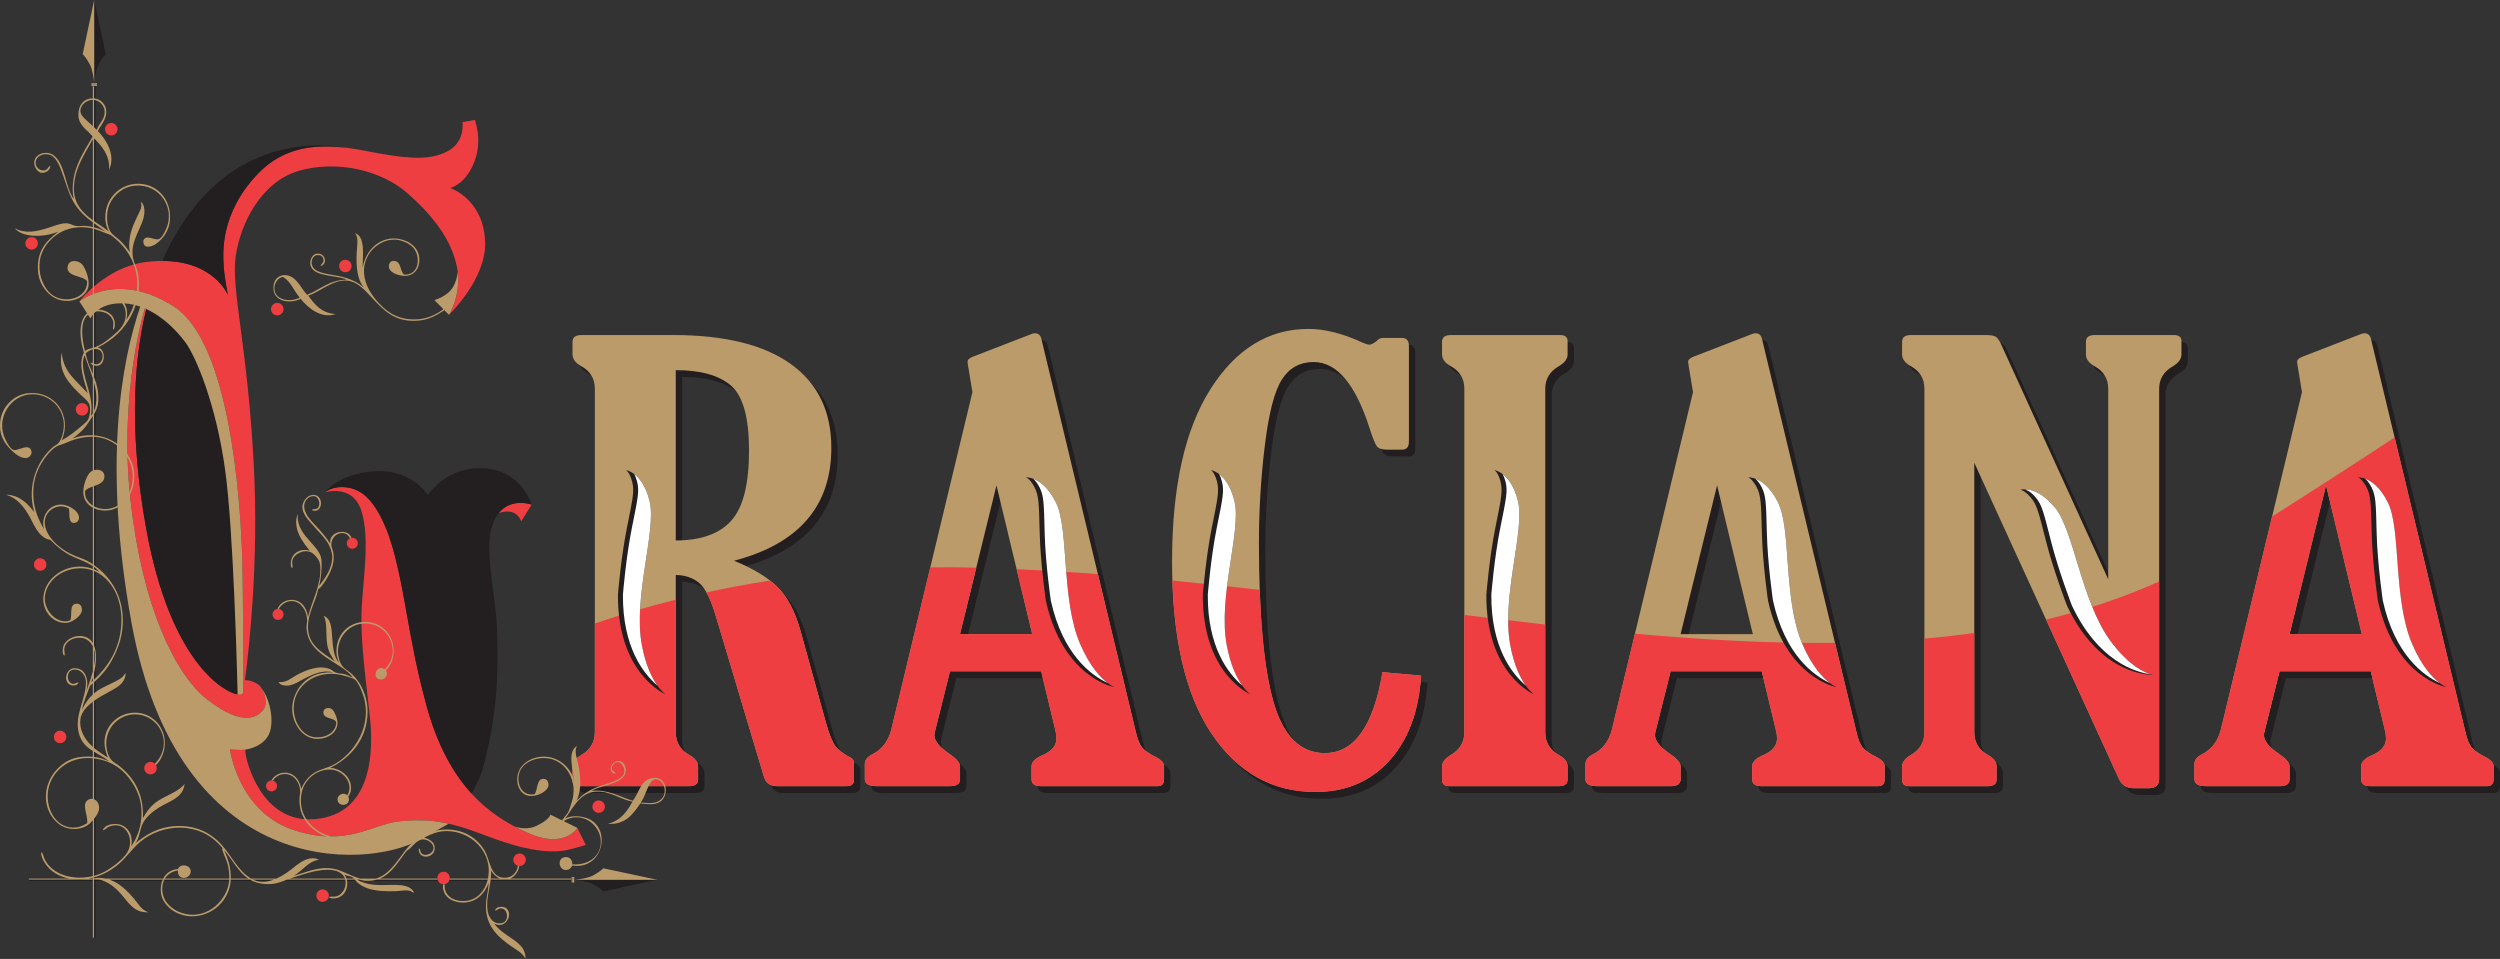
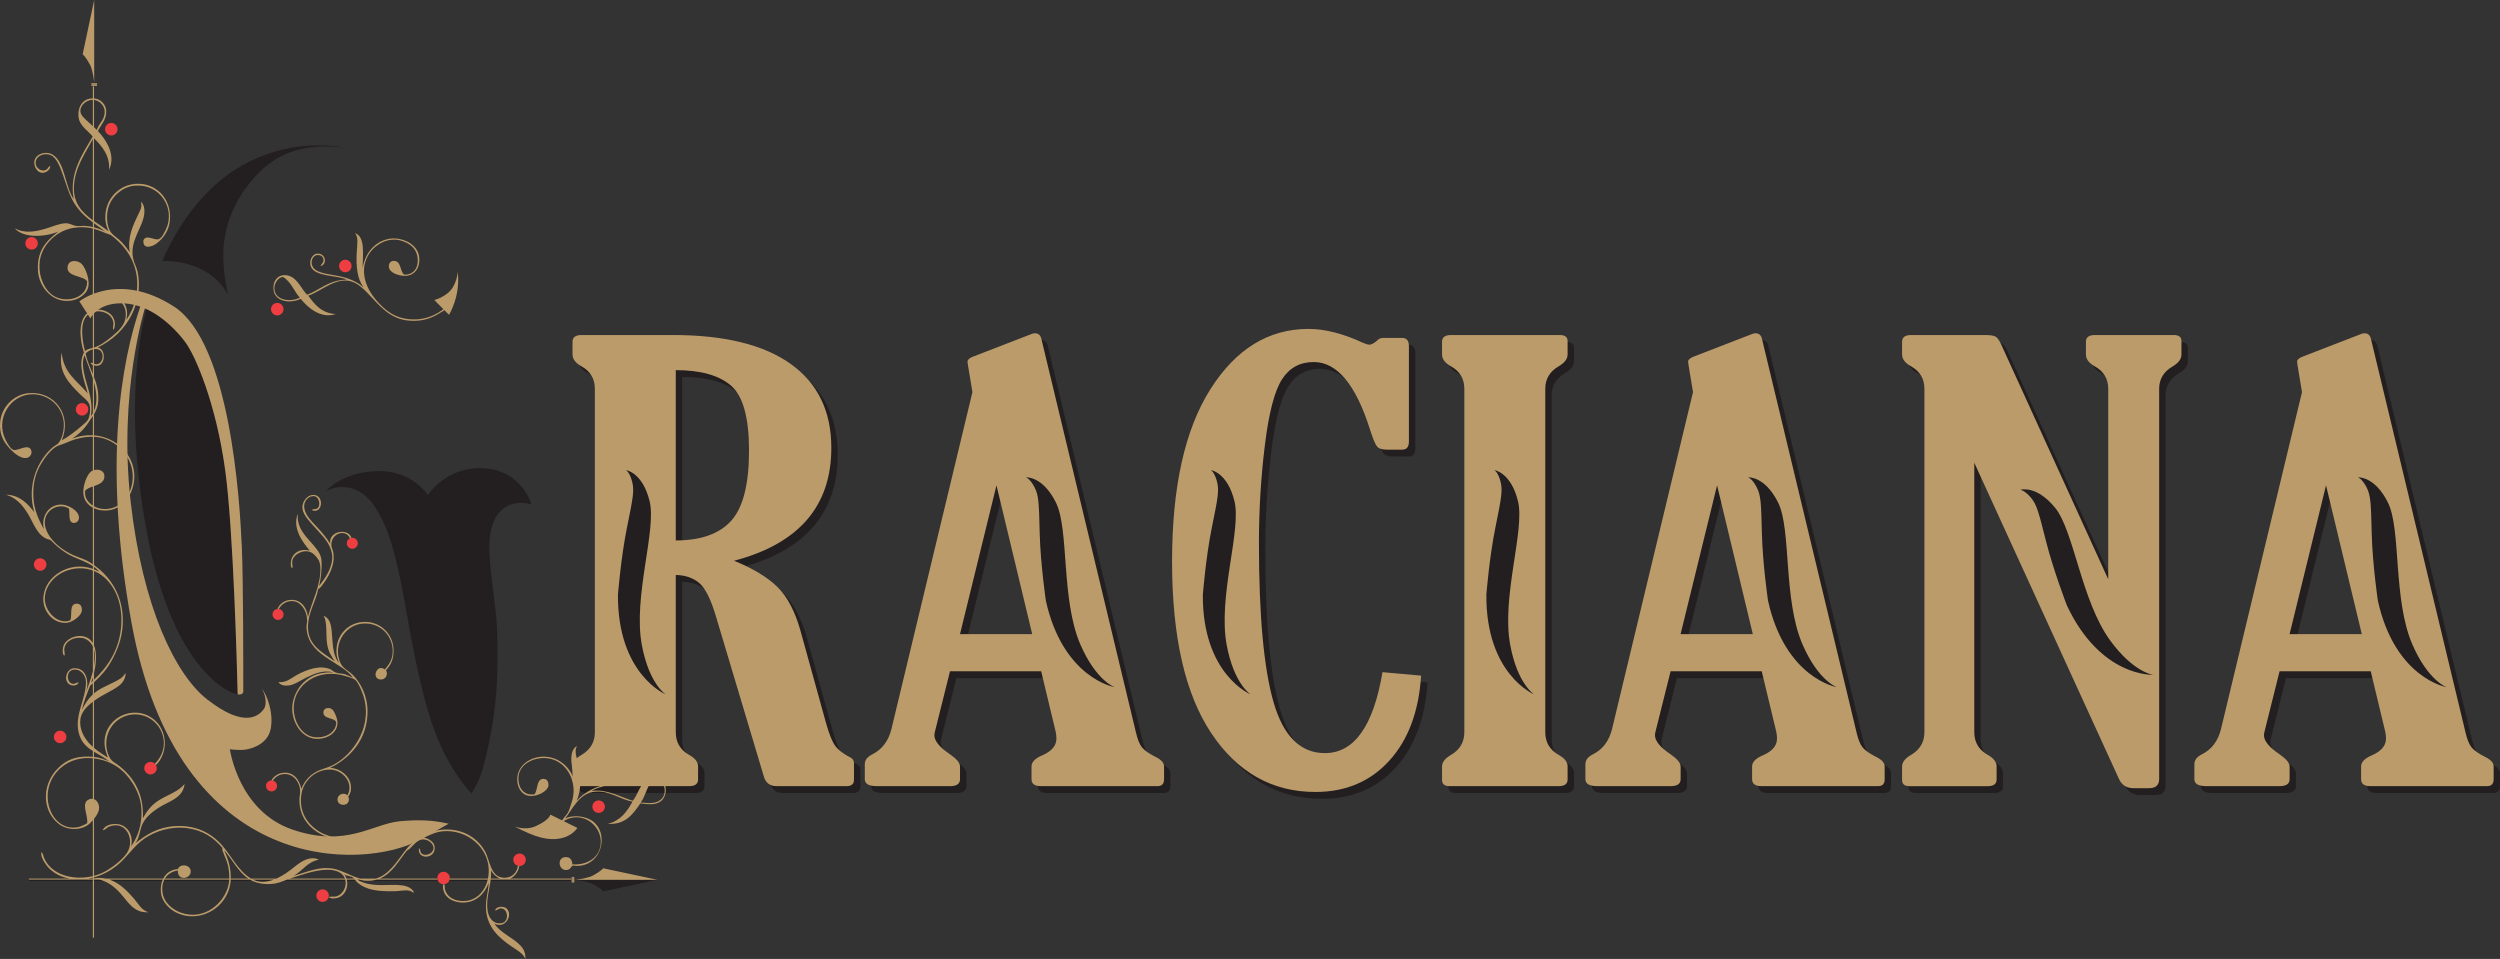
<svg xmlns="http://www.w3.org/2000/svg" width="432.62pt" height="165.94pt" viewBox="0 0 432.62 165.94" version="1.1">
  <rect x="0" y="0" width="432.62" height="165.94" fill="#333333" stroke="none" />
  <defs>
    <clipPath id="clip1">
      <path d="M 100 58 L 432.621 58 L 432.621 139 L 100 139 Z M 100 58 " />
    </clipPath>
    <clipPath id="clip2">
      <path d="M 0 0 L 116 0 L 116 165.941 L 0 165.941 Z M 0 0 " />
    </clipPath>
  </defs>
  <g id="surface1">
    <g clip-path="url(#clip1)" clip-rule="nonzero">
      <path style=" stroke:none;fill-rule:nonzero;fill:rgb(13.725%,12.157%,12.549%);fill-opacity:1;" d="M 148.344 132.309 C 147.094 131.676 146.199 131 145.656 130.277 C 145.113 129.559 144.562 128.18 144 126.137 L 139.594 110.223 C 138.664 106.945 137.348 104.457 135.637 102.766 C 133.926 101.078 131.422 99.562 128.125 98.223 C 139.352 95.277 144.965 88.77 144.965 78.691 C 144.965 72.367 142.633 67.531 137.961 64.18 C 133.293 60.836 126.492 59.16 117.562 59.16 L 101.746 59.16 C 100.699 59.16 100.18 59.547 100.18 60.316 L 100.18 62.527 C 100.18 63.328 100.699 64.012 101.746 64.582 C 103.277 65.457 104.043 66.742 104.043 68.449 L 104.043 127.891 C 104.043 129.602 103.277 130.91 101.746 131.809 C 100.699 132.414 100.18 133.082 100.18 133.82 L 100.18 136.176 C 100.18 136.879 100.617 137.23 101.508 137.23 L 120.34 137.23 C 121.383 137.23 121.906 136.848 121.906 136.078 L 121.906 133.82 C 121.906 133.047 121.383 132.379 120.34 131.809 C 118.809 130.938 118.043 129.633 118.043 127.891 L 118.043 100.68 C 119.695 100.715 121.051 101.184 122.117 102.086 C 123.18 102.992 124.156 104.965 125.047 108.012 L 133.305 135.613 C 133.629 136.691 134.367 137.23 135.531 137.23 L 147.562 137.23 C 148.445 137.23 148.887 136.863 148.887 136.129 L 148.887 133.266 C 148.887 132.832 148.707 132.516 148.344 132.309 M 118.043 94.707 L 118.043 65.234 C 122.348 65.234 125.539 66.129 127.613 67.922 C 129.68 69.715 130.719 73.453 130.719 79.145 C 130.719 84.965 129.691 89.02 127.641 91.293 C 125.59 93.57 122.391 94.707 118.043 94.707 M 201.156 132.215 C 199.949 131.609 199.133 131.043 198.711 130.504 C 198.285 129.969 197.938 129.082 197.652 127.844 L 181.297 59.762 C 181.137 59.16 180.77 58.863 180.207 58.863 C 180.008 58.863 179.824 58.895 179.664 58.961 L 169.438 62.926 C 168.832 63.16 168.531 63.441 168.531 63.777 C 168.531 63.91 168.629 64.527 168.812 65.633 L 169.379 69.043 L 155.344 127.441 C 154.82 129.449 153.734 130.875 152.086 131.707 C 151.199 132.145 150.758 132.715 150.758 133.418 L 150.758 136.027 C 150.758 136.832 151.461 137.23 152.867 137.23 L 165.484 137.23 C 166.648 137.23 167.234 136.832 167.234 136.027 L 167.234 133.82 C 167.234 133.215 166.656 132.516 165.492 131.707 C 163.695 130.508 162.797 129.402 162.797 128.398 C 162.797 128.203 162.855 127.883 162.977 127.445 L 165.5 117.352 L 181.273 117.352 L 183.797 127.84 C 183.875 128.273 183.914 128.66 183.914 128.992 C 183.914 130.203 183.129 131.152 181.551 131.855 C 180.254 132.395 179.609 133.047 179.609 133.816 L 179.609 136.023 C 179.609 136.832 180.148 137.23 181.238 137.23 L 201.395 137.23 C 202.16 137.23 202.543 136.832 202.543 136.027 L 202.543 133.82 C 202.543 133.215 202.082 132.684 201.156 132.215 M 167.23 110.926 L 173.543 85.168 L 179.73 110.926 Z M 230.375 131.504 C 226.148 131.504 223.188 128.582 221.5 122.73 C 219.805 116.879 218.961 107.695 218.961 95.188 C 218.961 89.469 219.301 83.812 219.988 78.23 C 220.672 72.645 221.656 68.848 222.945 66.84 C 224.23 64.832 226.062 63.832 228.438 63.832 C 232.461 63.832 235.699 67.699 238.152 75.43 C 238.676 77.07 239.09 78.07 239.391 78.438 C 239.691 78.809 240.266 78.996 241.109 78.996 L 243.77 78.996 C 244.531 78.996 244.914 78.527 244.914 77.582 L 244.914 61.121 C 244.914 60.148 244.531 59.664 243.77 59.664 L 240.324 59.664 C 239.926 59.699 239.582 59.883 239.301 60.223 C 238.777 60.629 238.375 60.828 238.094 60.828 C 237.852 60.828 237.488 60.73 237.008 60.531 C 233.547 58.918 230.387 58.109 227.531 58.109 C 220.609 58.109 214.945 61.594 210.539 68.57 C 206.137 75.539 203.93 85.469 203.93 98.348 C 203.93 111.395 206.195 121.305 210.723 128.074 C 215.246 134.848 221.254 138.234 228.738 138.234 C 233.969 138.234 238.227 136.438 241.504 132.84 C 244.781 129.242 246.625 124.328 247.027 118.102 L 240.344 117.5 C 238.77 126.84 235.449 131.504 230.375 131.504 M 271.047 59.16 L 252.215 59.16 C 251.172 59.16 250.645 59.547 250.645 60.316 L 250.645 62.527 C 250.645 63.328 251.172 64.012 252.215 64.582 C 253.742 65.457 254.508 66.742 254.508 68.449 L 254.508 127.891 C 254.508 129.598 253.742 130.91 252.215 131.809 C 251.172 132.414 250.645 133.082 250.645 133.82 L 250.645 136.176 C 250.645 136.879 251.09 137.23 251.977 137.23 L 270.805 137.23 C 271.852 137.23 272.375 136.848 272.375 136.078 L 272.375 133.82 C 272.375 133.047 271.852 132.379 270.805 131.809 C 269.277 130.938 268.512 129.633 268.512 127.891 L 268.512 68.449 C 268.512 66.777 269.277 65.488 270.805 64.582 C 271.852 63.984 272.375 63.297 272.375 62.527 L 272.375 60.215 C 272.375 59.516 271.93 59.16 271.047 59.16 M 325.852 132.215 C 324.645 131.609 323.832 131.043 323.406 130.504 C 322.984 129.969 322.633 129.082 322.352 127.844 L 305.992 59.762 C 305.832 59.16 305.469 58.863 304.906 58.863 C 304.703 58.863 304.52 58.895 304.359 58.961 L 294.137 62.926 C 293.531 63.16 293.23 63.441 293.23 63.777 C 293.23 63.91 293.324 64.527 293.512 65.633 L 294.078 69.043 L 280.039 127.441 C 279.52 129.449 278.43 130.875 276.781 131.707 C 275.895 132.145 275.457 132.715 275.457 133.418 L 275.457 136.027 C 275.457 136.832 276.156 137.23 277.566 137.23 L 290.184 137.23 C 291.348 137.23 291.934 136.832 291.934 136.027 L 291.934 133.82 C 291.934 133.215 291.352 132.516 290.191 131.707 C 288.391 130.508 287.492 129.402 287.492 128.398 C 287.492 128.203 287.551 127.883 287.672 127.445 L 290.195 117.352 L 305.973 117.352 L 308.492 127.84 C 308.574 128.273 308.613 128.66 308.613 128.992 C 308.613 130.203 307.824 131.152 306.246 131.855 C 304.949 132.395 304.305 133.047 304.305 133.816 L 304.305 136.023 C 304.305 136.832 304.848 137.23 305.934 137.23 L 326.094 137.23 C 326.859 137.23 327.238 136.832 327.238 136.027 L 327.238 133.82 C 327.238 133.215 326.777 132.684 325.852 132.215 M 291.926 110.926 L 298.238 85.168 L 304.43 110.926 Z M 377.273 59.16 L 363.633 59.16 C 362.586 59.16 362.062 59.551 362.062 60.32 L 362.062 62.535 C 362.062 63.336 362.586 64.023 363.633 64.594 C 365.164 65.469 365.93 66.758 365.93 68.469 L 365.93 101.422 L 347.398 60.773 C 347.074 60.066 346.754 59.625 346.438 59.441 C 346.113 59.254 345.488 59.16 344.566 59.16 L 331.82 59.16 C 330.777 59.16 330.258 59.547 330.258 60.316 L 330.258 62.527 C 330.258 63.328 330.781 64.012 331.824 64.582 C 333.355 65.457 334.117 66.742 334.117 68.449 L 334.117 127.891 C 334.117 129.598 333.355 130.906 331.824 131.809 C 330.781 132.414 330.258 133.082 330.258 133.82 L 330.258 136.176 C 330.258 136.883 330.695 137.23 331.574 137.23 L 345.055 137.23 C 346.094 137.23 346.613 136.848 346.613 136.078 L 346.613 133.82 C 346.613 133.047 346.102 132.379 345.07 131.809 C 343.52 130.941 342.75 129.633 342.75 127.891 L 342.75 81.25 L 367.785 135.977 C 368.27 137.047 369.113 137.578 370.324 137.578 L 372.988 137.578 C 374.156 137.578 374.738 137.047 374.738 135.977 L 374.738 68.449 C 374.738 66.777 375.523 65.488 377.094 64.582 C 378.102 63.984 378.602 63.297 378.602 62.527 L 378.602 60.215 C 378.602 59.512 378.16 59.16 377.273 59.16 M 431.234 132.215 C 430.027 131.609 429.211 131.043 428.789 130.504 C 428.367 129.969 428.012 129.082 427.73 127.844 L 411.379 59.762 C 411.215 59.16 410.852 58.863 410.285 58.863 C 410.082 58.863 409.906 58.895 409.742 58.961 L 399.516 62.926 C 398.91 63.16 398.609 63.441 398.609 63.777 C 398.609 63.91 398.707 64.527 398.895 65.633 L 399.461 69.043 L 385.422 127.441 C 384.902 129.449 383.812 130.875 382.164 131.707 C 381.277 132.145 380.84 132.715 380.84 133.418 L 380.84 136.027 C 380.84 136.832 381.535 137.23 382.949 137.23 L 395.562 137.23 C 396.73 137.23 397.312 136.832 397.312 136.027 L 397.312 133.82 C 397.312 133.215 396.734 132.516 395.574 131.707 C 393.773 130.508 392.875 129.402 392.875 128.398 C 392.875 128.203 392.938 127.883 393.055 127.445 L 395.578 117.352 L 411.355 117.352 L 413.875 127.84 C 413.957 128.273 413.996 128.66 413.996 128.992 C 413.996 130.203 413.207 131.152 411.629 131.855 C 410.332 132.395 409.688 133.047 409.688 133.816 L 409.688 136.023 C 409.688 136.832 410.23 137.23 411.316 137.23 L 431.477 137.23 C 432.242 137.23 432.621 136.832 432.621 136.027 L 432.621 133.82 C 432.621 133.215 432.16 132.684 431.234 132.215 M 397.309 110.926 L 403.621 85.168 L 409.809 110.926 L 397.309 110.926 " />
    </g>
    <path style=" stroke:none;fill-rule:nonzero;fill:rgb(73.724%,60.783%,41.568%);fill-opacity:1;" d="M 147.238 131.125 C 145.992 130.492 145.098 129.816 144.555 129.094 C 144.008 128.371 143.457 126.992 142.895 124.949 L 138.488 109.035 C 137.559 105.754 136.242 103.273 134.535 101.578 C 132.824 99.891 130.32 98.375 127.02 97.035 C 138.246 94.09 143.859 87.582 143.859 77.504 C 143.859 71.18 141.523 66.344 136.859 63 C 132.188 59.652 125.391 57.977 116.457 57.977 L 100.645 57.977 C 99.598 57.977 99.074 58.363 99.074 59.133 L 99.074 61.34 C 99.074 62.141 99.598 62.828 100.645 63.398 C 102.172 64.27 102.938 65.555 102.938 67.266 L 102.938 126.707 C 102.938 128.418 102.172 129.719 100.645 130.625 C 99.598 131.227 99.074 131.898 99.074 132.629 L 99.074 134.992 C 99.074 135.695 99.516 136.043 100.402 136.043 L 119.234 136.043 C 120.277 136.043 120.801 135.66 120.801 134.895 L 120.801 132.629 C 120.801 131.859 120.277 131.195 119.234 130.625 C 117.703 129.754 116.941 128.445 116.941 126.707 L 116.941 99.496 C 118.59 99.527 119.945 100 121.012 100.898 C 122.078 101.805 123.055 103.781 123.941 106.828 L 132.199 134.426 C 132.523 135.504 133.262 136.043 134.43 136.043 L 146.461 136.043 C 147.34 136.043 147.781 135.676 147.781 134.945 L 147.781 132.078 C 147.781 131.645 147.602 131.324 147.238 131.125 M 116.941 93.523 L 116.941 64.051 C 121.242 64.051 124.434 64.945 126.508 66.738 C 128.578 68.527 129.617 72.27 129.617 77.957 C 129.617 83.781 128.59 87.832 126.539 90.109 C 124.484 92.387 121.285 93.523 116.941 93.523 M 200.051 131.023 C 198.844 130.422 198.027 129.855 197.605 129.316 C 197.184 128.781 196.832 127.898 196.551 126.66 L 180.191 58.574 C 180.031 57.977 179.668 57.676 179.105 57.676 C 178.902 57.676 178.723 57.707 178.562 57.777 L 168.336 61.734 C 167.73 61.977 167.426 62.258 167.426 62.594 C 167.426 62.723 167.523 63.344 167.711 64.445 L 168.277 67.855 L 154.238 126.254 C 153.715 128.266 152.629 129.688 150.98 130.523 C 150.094 130.961 149.652 131.527 149.652 132.23 L 149.652 134.84 C 149.652 135.645 150.355 136.043 151.766 136.043 L 164.379 136.043 C 165.547 136.043 166.129 135.645 166.129 134.84 L 166.129 132.633 C 166.129 132.031 165.551 131.328 164.391 130.527 C 162.59 129.32 161.691 128.219 161.691 127.215 C 161.691 127.012 161.75 126.695 161.875 126.262 L 164.395 116.16 L 180.172 116.16 L 182.691 126.652 C 182.773 127.09 182.812 127.473 182.812 127.809 C 182.812 129.016 182.023 129.969 180.445 130.672 C 179.148 131.207 178.504 131.859 178.504 132.629 L 178.504 134.84 C 178.504 135.645 179.047 136.043 180.133 136.043 L 200.293 136.043 C 201.059 136.043 201.438 135.645 201.438 134.84 L 201.438 132.629 C 201.438 132.027 200.977 131.492 200.051 131.023 M 166.125 109.738 L 172.438 83.984 L 178.625 109.738 Z M 229.27 130.324 C 225.043 130.324 222.086 127.395 220.395 121.543 C 218.699 115.688 217.855 106.512 217.855 94 C 217.855 88.281 218.195 82.629 218.883 77.043 C 219.566 71.461 220.551 67.664 221.84 65.656 C 223.125 63.652 224.957 62.648 227.332 62.648 C 231.355 62.648 234.594 66.512 237.047 74.242 C 237.57 75.887 237.984 76.887 238.289 77.258 C 238.59 77.625 239.16 77.809 240.008 77.809 L 242.664 77.809 C 243.426 77.809 243.809 77.336 243.809 76.402 L 243.809 59.934 C 243.809 58.965 243.426 58.48 242.664 58.48 L 239.223 58.48 C 238.82 58.512 238.48 58.699 238.195 59.039 C 237.672 59.445 237.27 59.645 236.988 59.645 C 236.746 59.645 236.383 59.547 235.902 59.34 C 232.441 57.727 229.281 56.918 226.426 56.918 C 219.508 56.918 213.844 60.41 209.438 67.383 C 205.031 74.359 202.824 84.281 202.824 97.16 C 202.824 110.207 205.09 120.117 209.617 126.891 C 214.145 133.664 220.148 137.047 227.633 137.047 C 232.863 137.047 237.117 135.254 240.398 131.652 C 243.68 128.055 245.52 123.145 245.922 116.918 L 239.238 116.316 C 237.664 125.652 234.344 130.324 229.27 130.324 M 269.945 57.977 L 251.109 57.977 C 250.066 57.977 249.543 58.359 249.543 59.133 L 249.543 61.34 C 249.543 62.141 250.066 62.828 251.109 63.398 C 252.641 64.27 253.402 65.559 253.402 67.266 L 253.402 126.707 C 253.402 128.41 252.641 129.723 251.109 130.625 C 250.066 131.227 249.543 131.898 249.543 132.633 L 249.543 134.992 C 249.543 135.695 249.984 136.043 250.871 136.043 L 269.703 136.043 C 270.746 136.043 271.27 135.664 271.27 134.895 L 271.27 132.633 C 271.27 131.859 270.746 131.195 269.703 130.625 C 268.172 129.754 267.406 128.445 267.406 126.707 L 267.406 67.266 C 267.406 65.594 268.172 64.301 269.703 63.398 C 270.746 62.797 271.27 62.109 271.27 61.34 L 271.27 59.031 C 271.27 58.328 270.828 57.977 269.945 57.977 M 324.746 131.023 C 323.543 130.422 322.727 129.855 322.305 129.316 C 321.879 128.781 321.527 127.898 321.25 126.66 L 304.891 58.574 C 304.73 57.977 304.367 57.676 303.801 57.676 C 303.598 57.676 303.418 57.707 303.258 57.777 L 293.031 61.734 C 292.426 61.977 292.125 62.258 292.125 62.594 C 292.125 62.723 292.219 63.344 292.406 64.445 L 292.973 67.855 L 278.938 126.254 C 278.414 128.266 277.324 129.688 275.676 130.523 C 274.793 130.961 274.352 131.527 274.352 132.23 L 274.352 134.84 C 274.352 135.645 275.055 136.043 276.461 136.043 L 289.078 136.043 C 290.246 136.043 290.828 135.645 290.828 134.84 L 290.828 132.633 C 290.828 132.031 290.246 131.328 289.09 130.527 C 287.289 129.32 286.387 128.219 286.387 127.215 C 286.387 127.012 286.449 126.695 286.566 126.262 L 289.094 116.16 L 304.863 116.16 L 307.387 126.652 C 307.469 127.09 307.508 127.473 307.508 127.809 C 307.508 129.016 306.719 129.969 305.141 130.672 C 303.848 131.207 303.199 131.859 303.199 132.629 L 303.199 134.84 C 303.199 135.645 303.742 136.043 304.832 136.043 L 324.988 136.043 C 325.754 136.043 326.137 135.645 326.137 134.84 L 326.137 132.629 C 326.137 132.027 325.672 131.492 324.746 131.023 M 290.82 109.738 L 297.137 83.984 L 303.324 109.738 Z M 376.172 57.977 L 362.531 57.977 C 361.484 57.977 360.965 58.363 360.965 59.133 L 360.965 61.348 C 360.965 62.152 361.484 62.84 362.531 63.41 C 364.059 64.277 364.824 65.574 364.824 67.281 L 364.824 100.242 L 346.293 59.59 C 345.969 58.887 345.648 58.438 345.332 58.25 C 345.008 58.07 344.387 57.977 343.465 57.977 L 330.719 57.977 C 329.672 57.977 329.152 58.359 329.152 59.133 L 329.152 61.34 C 329.152 62.141 329.676 62.828 330.723 63.398 C 332.25 64.27 333.016 65.555 333.016 67.266 L 333.016 126.707 C 333.016 128.41 332.25 129.719 330.723 130.625 C 329.676 131.227 329.152 131.898 329.152 132.633 L 329.152 134.992 C 329.152 135.695 329.59 136.047 330.469 136.047 L 343.949 136.047 C 344.988 136.047 345.508 135.664 345.508 134.895 L 345.508 132.633 C 345.508 131.859 344.992 131.195 343.965 130.625 C 342.422 129.754 341.645 128.445 341.645 126.707 L 341.645 80.07 L 366.684 134.793 C 367.168 135.863 368.012 136.395 369.219 136.395 L 371.883 136.395 C 373.051 136.395 373.637 135.863 373.637 134.793 L 373.637 67.266 C 373.637 65.594 374.422 64.301 375.992 63.398 C 376.996 62.797 377.496 62.109 377.496 61.34 L 377.496 59.031 C 377.496 58.324 377.051 57.977 376.172 57.977 M 430.129 131.023 C 428.926 130.422 428.105 129.855 427.688 129.316 C 427.262 128.781 426.91 127.898 426.629 126.66 L 410.27 58.574 C 410.109 57.977 409.746 57.676 409.184 57.676 C 408.984 57.676 408.797 57.707 408.641 57.777 L 398.414 61.734 C 397.809 61.977 397.508 62.258 397.508 62.594 C 397.508 62.723 397.602 63.344 397.789 64.445 L 398.355 67.855 L 384.316 126.254 C 383.797 128.266 382.711 129.688 381.059 130.523 C 380.172 130.961 379.734 131.527 379.734 132.23 L 379.734 134.84 C 379.734 135.645 380.438 136.043 381.844 136.043 L 394.461 136.043 C 395.625 136.043 396.211 135.645 396.211 134.84 L 396.211 132.633 C 396.211 132.031 395.633 131.328 394.473 130.527 C 392.672 129.32 391.77 128.219 391.77 127.215 C 391.77 127.012 391.828 126.695 391.953 126.262 L 394.477 116.16 L 410.25 116.16 L 412.77 126.652 C 412.848 127.09 412.891 127.473 412.891 127.809 C 412.891 129.016 412.105 129.969 410.523 130.672 C 409.23 131.207 408.586 131.859 408.586 132.629 L 408.586 134.84 C 408.586 135.645 409.125 136.043 410.211 136.043 L 430.371 136.043 C 431.137 136.043 431.52 135.645 431.52 134.84 L 431.52 132.629 C 431.52 132.027 431.055 131.492 430.129 131.023 M 396.207 109.738 L 402.516 83.984 L 408.707 109.738 L 396.207 109.738 " />
-     <path style=" stroke:none;fill-rule:nonzero;fill:rgb(93.724%,24.313%,25.882%);fill-opacity:1;" d="M 343.969 130.625 C 342.422 129.754 341.648 128.445 341.648 126.707 L 341.648 109.527 C 338.809 109.93 335.934 110.258 333.02 110.512 L 333.02 126.707 C 333.02 128.41 332.254 129.723 330.727 130.625 C 329.676 131.227 329.156 131.898 329.156 132.633 L 329.156 134.992 C 329.156 135.695 329.594 136.047 330.473 136.047 L 343.953 136.047 C 344.988 136.047 345.508 135.664 345.508 134.887 L 345.508 132.633 C 345.508 131.859 344.992 131.195 343.969 130.625 M 269.703 130.625 C 268.176 129.754 267.406 128.445 267.406 126.707 L 267.406 108.074 C 262.777 107.555 258.105 106.992 253.406 106.418 L 253.406 126.707 C 253.406 128.41 252.645 129.723 251.113 130.625 C 250.066 131.227 249.547 131.898 249.547 132.633 L 249.547 134.992 C 249.547 135.695 249.984 136.047 250.871 136.047 L 269.703 136.047 C 270.75 136.047 271.273 135.664 271.273 134.887 L 271.273 132.633 C 271.273 131.859 270.75 131.195 269.703 130.625 M 366.684 134.793 C 367.168 135.863 368.012 136.395 369.219 136.395 L 371.883 136.395 C 373.051 136.395 373.637 135.863 373.637 134.793 L 373.637 100.621 C 367.398 103.438 360.863 105.594 354.062 107.207 Z M 147.238 131.125 C 145.992 130.492 145.098 129.812 144.555 129.094 C 144.008 128.371 143.457 126.996 142.895 124.953 L 138.488 109.035 C 137.562 105.754 136.246 103.273 134.535 101.578 C 134.148 101.195 133.715 100.824 133.246 100.461 C 129.461 101.051 125.797 101.738 122.25 102.516 C 122.848 103.574 123.41 105.004 123.941 106.828 L 132.203 134.426 C 132.523 135.504 133.266 136.047 134.43 136.047 L 146.461 136.047 C 147.344 136.047 147.781 135.676 147.781 134.941 L 147.781 132.078 C 147.781 131.645 147.602 131.324 147.238 131.125 M 229.273 130.324 C 225.043 130.324 222.086 127.395 220.395 121.543 C 219.09 117.031 218.289 110.535 217.992 102.07 C 212.973 101.496 207.934 100.949 202.887 100.461 C 203.242 111.887 205.48 120.703 209.617 126.891 C 214.145 133.664 220.152 137.047 227.637 137.047 C 232.863 137.047 237.117 135.25 240.402 131.652 C 243.68 128.055 245.52 123.145 245.926 116.918 L 239.238 116.312 C 237.668 125.652 234.348 130.324 229.273 130.324 M 324.75 131.023 C 323.543 130.426 322.727 129.852 322.305 129.316 C 321.883 128.781 321.531 127.898 321.25 126.656 L 317.547 111.242 C 306.398 111.371 294.82 110.727 282.93 109.66 L 278.938 126.254 C 278.414 128.266 277.328 129.688 275.68 130.523 C 274.793 130.961 274.352 131.523 274.352 132.23 L 274.352 134.84 C 274.352 135.641 275.055 136.047 276.465 136.047 L 289.078 136.047 C 290.242 136.047 290.828 135.645 290.828 134.84 L 290.828 132.633 C 290.828 132.031 290.25 131.328 289.09 130.527 C 287.289 129.32 286.391 128.219 286.391 127.215 C 286.391 127.016 286.449 126.695 286.57 126.262 L 289.094 116.168 L 304.867 116.168 L 307.391 126.652 C 307.473 127.09 307.512 127.473 307.512 127.809 C 307.512 129.012 306.723 129.969 305.145 130.672 C 303.848 131.207 303.199 131.859 303.199 132.629 L 303.199 134.84 C 303.199 135.641 303.742 136.047 304.832 136.047 L 324.988 136.047 C 325.754 136.047 326.137 135.641 326.137 134.84 L 326.137 132.633 C 326.137 132.027 325.676 131.492 324.75 131.023 M 119.234 130.625 C 117.703 129.754 116.941 128.445 116.941 126.707 L 116.941 103.766 C 112.02 104.996 107.352 106.387 102.938 107.887 L 102.938 126.707 C 102.938 128.41 102.172 129.723 100.645 130.625 C 99.598 131.227 99.074 131.898 99.074 132.633 L 99.074 134.992 C 99.074 135.695 99.52 136.047 100.402 136.047 L 119.234 136.047 C 120.277 136.047 120.805 135.664 120.805 134.887 L 120.805 132.633 C 120.805 131.859 120.277 131.195 119.234 130.625 M 200.051 131.023 C 198.844 130.426 198.027 129.852 197.609 129.316 C 197.188 128.781 196.832 127.898 196.551 126.656 L 189.988 99.348 C 185.305 98.992 180.613 98.699 175.926 98.492 L 178.629 109.738 L 166.129 109.738 L 168.945 98.234 C 166.25 98.164 163.602 98.145 160.988 98.176 L 154.238 126.254 C 153.719 128.266 152.633 129.688 150.98 130.523 C 150.094 130.961 149.652 131.523 149.652 132.23 L 149.652 134.84 C 149.652 135.641 150.359 136.047 151.77 136.047 L 164.379 136.047 C 165.547 136.047 166.133 135.645 166.133 134.84 L 166.133 132.633 C 166.133 132.031 165.551 131.328 164.391 130.527 C 162.594 129.32 161.691 128.219 161.691 127.215 C 161.691 127.016 161.754 126.695 161.875 126.262 L 164.398 116.168 L 180.172 116.168 L 182.691 126.652 C 182.773 127.09 182.812 127.473 182.812 127.809 C 182.812 129.012 182.023 129.969 180.449 130.672 C 179.152 131.207 178.504 131.859 178.504 132.629 L 178.504 134.84 C 178.504 135.641 179.047 136.047 180.133 136.047 L 200.293 136.047 C 201.059 136.047 201.438 135.641 201.438 134.84 L 201.438 132.633 C 201.438 132.027 200.977 131.492 200.051 131.023 M 396.207 109.738 L 402.52 83.984 L 408.711 109.738 Z M 430.129 131.023 C 428.926 130.426 428.109 129.852 427.688 129.316 C 427.266 128.781 426.91 127.898 426.633 126.656 L 414.391 75.703 C 407.906 79.961 400.832 84.531 393.184 89.383 L 384.32 126.254 C 383.797 128.266 382.711 129.688 381.062 130.523 C 380.176 130.961 379.734 131.523 379.734 132.23 L 379.734 134.84 C 379.734 135.641 380.438 136.047 381.848 136.047 L 394.461 136.047 C 395.629 136.047 396.211 135.645 396.211 134.84 L 396.211 132.633 C 396.211 132.031 395.633 131.328 394.473 130.527 C 392.672 129.32 391.773 128.219 391.773 127.215 C 391.773 127.016 391.828 126.695 391.953 126.262 L 394.477 116.168 L 410.25 116.168 L 412.77 126.652 C 412.852 127.09 412.891 127.473 412.891 127.809 C 412.891 129.012 412.105 129.969 410.527 130.672 C 409.23 131.207 408.586 131.859 408.586 132.629 L 408.586 134.84 C 408.586 135.641 409.129 136.047 410.211 136.047 L 430.371 136.047 C 431.137 136.047 431.52 135.641 431.52 134.84 L 431.52 132.633 C 431.52 132.027 431.059 131.492 430.129 131.023 " />
    <path style=" stroke:none;fill-rule:nonzero;fill:rgb(13.725%,12.157%,12.549%);fill-opacity:1;" d="M 365.172 110.844 C 360.164 104 358.902 91.867 355.633 87.867 C 352.367 83.867 349.613 84.758 349.613 84.758 C 349.613 84.758 350.332 84.82 351.406 86.074 C 352.477 87.34 352.766 88.551 354.062 93.668 C 355.359 98.781 357.68 104.793 357.68 104.793 C 363.566 117.266 372.598 116.77 372.598 116.77 C 372.598 116.77 369.234 116.402 365.172 110.844 M 417.445 111.496 C 414.082 103.711 415.535 91.598 413.23 86.973 C 410.93 82.348 408.051 82.605 408.051 82.605 C 408.051 82.605 408.738 82.824 409.508 84.289 C 410.266 85.758 410.285 87.004 410.418 92.281 C 410.547 97.555 411.48 103.93 411.48 103.93 C 414.461 117.402 423.379 118.914 423.379 118.914 C 423.379 118.914 420.18 117.812 417.445 111.496 M 311.914 111.496 C 308.551 103.711 310.008 91.598 307.703 86.973 C 305.398 82.348 302.523 82.605 302.523 82.605 C 302.523 82.605 303.207 82.824 303.977 84.289 C 304.738 85.758 304.758 87.004 304.891 92.281 C 305.02 97.555 305.949 103.93 305.949 103.93 C 308.934 117.402 317.852 118.914 317.852 118.914 C 317.852 118.914 314.648 117.812 311.914 111.496 M 186.945 111.496 C 183.582 103.711 185.035 91.598 182.73 86.973 C 180.434 82.348 177.551 82.605 177.551 82.605 C 177.551 82.605 178.238 82.824 179.008 84.289 C 179.77 85.758 179.785 87.004 179.918 92.281 C 180.051 97.555 180.98 103.93 180.98 103.93 C 183.961 117.402 192.879 118.914 192.879 118.914 C 192.879 118.914 189.676 117.812 186.945 111.496 M 261.34 111.602 C 259.793 103.266 263.906 91.785 262.691 86.762 C 261.477 81.742 258.613 81.352 258.613 81.352 C 258.613 81.352 259.234 81.715 259.656 83.316 C 260.07 84.918 259.812 86.137 258.77 91.312 C 257.719 96.484 257.211 102.902 257.211 102.902 C 257.113 116.699 265.473 120.164 265.473 120.164 C 265.473 120.164 262.598 118.375 261.34 111.602 M 212.273 111.602 C 210.73 103.266 214.844 91.785 213.629 86.762 C 212.414 81.742 209.551 81.352 209.551 81.352 C 209.551 81.352 210.172 81.715 210.594 83.316 C 211.008 84.918 210.75 86.137 209.703 91.312 C 208.656 96.484 208.148 102.902 208.148 102.902 C 208.051 116.699 216.41 120.164 216.41 120.164 C 216.41 120.164 213.535 118.375 212.273 111.602 M 111.066 111.602 C 109.52 103.266 113.637 91.785 112.422 86.762 C 111.207 81.742 108.34 81.352 108.34 81.352 C 108.34 81.352 108.961 81.715 109.383 83.316 C 109.801 84.918 109.539 86.137 108.492 91.312 C 107.445 96.484 106.934 102.902 106.934 102.902 C 106.84 116.699 115.199 120.164 115.199 120.164 C 115.199 120.164 112.324 118.375 111.066 111.602 " />
-     <path style=" stroke:none;fill-rule:nonzero;fill:rgb(100%,100%,100%);fill-opacity:1;" d="M 186.945 111.496 C 183.578 103.711 185.035 91.598 182.734 86.973 C 181.379 84.25 179.828 83.227 178.777 82.84 C 179.051 83.062 179.445 83.484 179.867 84.289 C 180.633 85.758 180.648 87.008 180.781 92.281 C 180.914 97.559 181.844 103.934 181.844 103.934 C 183.914 113.293 188.855 116.879 191.676 118.195 C 190.496 117.305 188.633 115.395 186.945 111.496 M 112.422 86.762 C 111.773 84.086 110.656 82.73 109.758 82.047 C 109.922 82.34 110.094 82.746 110.242 83.32 C 110.664 84.918 110.402 86.137 109.355 91.312 C 108.309 96.484 107.797 102.902 107.797 102.902 C 107.734 111.93 111.289 116.527 113.758 118.633 C 112.848 117.367 111.734 115.188 111.066 111.602 C 109.52 103.266 113.633 91.785 112.422 86.762 M 213.629 86.762 C 212.984 84.086 211.867 82.73 210.965 82.047 C 211.133 82.34 211.305 82.746 211.453 83.32 C 211.871 84.918 211.613 86.137 210.562 91.312 C 209.52 96.484 209.008 102.902 209.008 102.902 C 208.945 111.93 212.5 116.527 214.969 118.633 C 214.062 117.367 212.941 115.188 212.277 111.602 C 210.73 103.266 214.844 91.785 213.629 86.762 M 262.691 86.762 C 262.043 84.086 260.93 82.73 260.027 82.047 C 260.191 82.34 260.367 82.746 260.52 83.32 C 260.934 84.918 260.676 86.137 259.629 91.312 C 258.582 96.484 258.07 102.902 258.07 102.902 C 258.012 111.93 261.562 116.527 264.027 118.633 C 263.121 117.367 262.004 115.188 261.34 111.602 C 259.793 103.266 263.906 91.785 262.691 86.762 M 365.168 110.848 C 360.164 104 358.898 91.867 355.633 87.867 C 353.652 85.445 351.867 84.816 350.766 84.695 C 350.578 84.727 350.477 84.758 350.477 84.758 C 350.477 84.758 351.195 84.816 352.27 86.074 C 353.336 87.34 353.629 88.555 354.926 93.668 C 356.219 98.781 358.539 104.793 358.539 104.793 C 363.113 114.48 369.574 116.344 372.238 116.695 C 371.27 116.434 368.445 115.332 365.168 110.848 M 417.445 111.496 C 414.082 103.711 415.535 91.598 413.23 86.973 C 411.879 84.25 410.328 83.227 409.277 82.84 C 409.551 83.062 409.945 83.484 410.371 84.289 C 411.129 85.758 411.148 87.008 411.277 92.281 C 411.41 97.559 412.34 103.934 412.34 103.934 C 414.414 113.293 419.355 116.879 422.172 118.195 C 420.992 117.305 419.133 115.395 417.445 111.496 M 311.914 111.496 C 308.551 103.711 310.008 91.598 307.703 86.973 C 306.352 84.25 304.801 83.227 303.75 82.84 C 304.02 83.062 304.418 83.484 304.84 84.289 C 305.602 85.758 305.617 87.008 305.754 92.281 C 305.883 97.559 306.812 103.934 306.812 103.934 C 308.883 113.293 313.824 116.879 316.645 118.195 C 315.465 117.305 313.605 115.395 311.914 111.496 " />
    <path style=" stroke:none;fill-rule:nonzero;fill:rgb(13.725%,12.157%,12.549%);fill-opacity:1;" d="M 5.008 152.461 L 98.836 152.461 L 98.836 152.301 L 5.008 152.301 L 5.008 152.461 " />
-     <path style=" stroke:none;fill-rule:nonzero;fill:rgb(13.725%,12.157%,12.549%);fill-opacity:1;" d="M 16.332 162.258 L 16.535 162.258 L 16.535 14.941 L 16.332 14.941 L 16.332 162.258 " />
    <path style=" stroke:none;fill-rule:nonzero;fill:rgb(13.725%,12.157%,12.549%);fill-opacity:1;" d="M 113.777 152.254 L 104.391 154.25 C 104.391 154.25 104.062 153.793 102.617 152.996 C 101.812 152.551 100.129 152.324 99.477 152.254 L 113.777 152.254 " />
-     <path style=" stroke:none;fill-rule:nonzero;fill:rgb(13.725%,12.157%,12.549%);fill-opacity:1;" d="M 16.305 0 L 18.305 9.391 C 18.305 9.391 17.848 9.715 17.051 11.16 C 16.605 11.965 16.379 13.648 16.305 14.301 L 16.305 0 " />
-     <path style=" stroke:none;fill-rule:nonzero;fill:rgb(93.724%,24.313%,25.882%);fill-opacity:1;" d="M 45.707 122.613 C 46.344 121.656 45.773 119.176 44.613 118.402 C 43.473 117.641 42.426 117.699 42.387 117.703 C 43.094 112.387 44.793 97.336 43.926 80.637 C 42.848 59.758 39.953 50.078 40.793 44.316 C 41.637 38.555 45.262 31.43 51.734 29.555 C 58.211 27.68 65.977 29.426 70.512 33.438 C 75.043 37.453 78.086 41.469 79.055 46.129 C 80.027 50.789 77.695 54.48 77.695 54.48 C 77.695 54.48 84.105 48.352 83.953 42.008 C 83.766 34.43 77.891 32.531 77.891 32.531 C 77.891 32.531 80.48 32.012 82.035 28.133 C 83.59 24.246 82.164 20.75 82.164 20.75 L 80.027 21.137 C 80.027 21.137 80.543 24.309 77.762 25.992 C 74.977 27.68 71.418 27.547 66.109 26.641 C 60.801 25.734 51.477 22.949 44.68 30.008 C 37.883 37.062 38.594 44.188 38.723 46.195 C 38.852 48.199 39.434 51.051 39.434 51.051 C 39.434 51.051 36.562 43.891 25.191 45.352 C 18.277 46.238 13.73 52.148 13.73 52.148 C 13.73 52.148 20.398 46.773 30.113 53.055 C 39.824 59.336 41.488 86.449 41.848 94.641 C 42.129 101.098 42.098 119.191 42.098 119.727 L 42.094 119.762 L 41.461 120.043 L 41.121 119.906 C 41.121 120 41.125 120.086 41.125 120.168 C 39.5 119.988 29.656 115.637 25.297 91.473 C 22.688 76.984 22.711 64.098 25.312 53.477 L 25.07 53.367 C 25.07 53.367 20.496 67.859 22.594 86.637 C 24.652 105.117 30.379 116.75 35.836 121.02 C 42.27 126.051 44.805 123.961 45.707 122.613 M 101.352 146.195 L 99.914 143.266 C 99.914 143.266 97.73 146.945 91.465 144.184 C 85.195 141.426 77.668 136.422 73.758 121.938 C 72.121 115.871 71.211 110.887 70.473 106.664 C 69.445 100.805 68.332 95.012 66.699 91.176 C 64.82 86.766 62.785 84.766 60.164 84.367 C 57.539 83.969 56.242 85.191 56.242 85.191 C 56.242 85.191 61.086 83.668 62.559 88.465 C 64.035 93.258 62.836 100.176 62.582 105.312 C 62.324 110.449 63.219 116.945 63.98 123.738 C 64.746 130.527 64.234 140.801 54.645 141.734 C 45.047 142.668 42.629 131.293 42.543 130.742 C 42.457 130.188 42.438 129.723 42.438 129.723 C 42.438 129.723 42.113 129.805 41.082 129.766 C 40.051 129.73 39.781 129.641 39.781 129.641 C 39.781 129.641 41.219 140.332 50.59 143.551 C 59.961 146.77 64.559 142.516 69.215 142.117 C 73.871 141.711 77.035 141.883 84.047 144.586 C 91.059 147.289 95.543 147.805 98.766 146.945 C 101.984 146.082 101.352 146.195 101.352 146.195 M 90.195 90.223 L 92 87.32 C 92 87.32 88.492 86.051 86.309 88.789 C 86.566 88.703 86.844 88.625 87.156 88.57 C 89.613 88.145 90.195 90.223 90.195 90.223 " />
    <path style=" stroke:none;fill-rule:nonzero;fill:rgb(13.725%,12.157%,12.549%);fill-opacity:1;" d="M 42.098 119.34 L 42.098 119.16 L 42.09 119.289 Z M 32.047 59.18 C 30.734 57.434 28.367 54.867 25.312 53.477 C 22.711 64.098 22.688 76.984 25.297 91.473 C 29.656 115.637 39.5 119.988 41.125 120.168 C 41.023 115.82 40.402 91.852 38.977 81.414 C 37.406 69.906 33.836 61.559 32.047 59.18 M 59.766 25.555 C 58.141 25.219 45.148 22.969 34.977 34.25 C 32.172 37.359 29.875 41.02 28.082 45.156 C 37.059 45.137 39.434 51.047 39.434 51.047 C 39.434 51.047 38.852 48.199 38.723 46.191 C 38.594 44.188 37.879 37.062 44.68 30.008 C 49.23 25.281 54.914 24.973 59.766 25.555 M 83.75 81.027 C 77.164 80.645 74.047 85.688 74.047 85.688 C 74.047 85.688 71.32 81.207 64.969 81.531 C 58.621 81.859 56.242 85.191 56.242 85.191 C 56.242 85.191 57.539 83.969 60.16 84.367 C 62.785 84.77 64.82 86.766 66.699 91.176 C 68.332 95.012 69.445 100.801 70.473 106.664 C 71.211 110.883 72.121 115.871 73.758 121.938 C 75.688 129.086 78.5 133.926 81.605 137.324 C 82.133 136.312 83.039 135.066 83.793 132.105 C 85.031 127.242 85.918 122.047 86.051 116.461 C 86.152 112.281 86.031 108.625 85.891 106.922 C 85.566 102.945 84.234 96.191 84.82 92.543 C 85.078 90.918 85.582 89.758 86.191 88.934 C 88.363 86 91.996 87.32 91.996 87.32 C 91.996 87.32 90.336 81.414 83.75 81.027 " />
    <path style=" stroke:none;fill-rule:nonzero;fill:rgb(73.724%,60.783%,41.568%);fill-opacity:1;" d="M 78.359 49.719 C 77.395 51.344 75.164 51.922 75.164 51.922 L 77.695 54.48 C 77.695 54.48 79.73 51.258 79.207 47.035 C 79.141 47.859 78.914 48.789 78.359 49.719 M 69.215 142.113 C 64.559 142.516 59.961 146.77 50.59 143.551 C 41.219 140.332 39.781 129.641 39.781 129.641 C 39.781 129.641 40.047 129.73 41.082 129.766 C 42.113 129.801 42.438 129.723 42.438 129.723 C 42.438 129.723 46.273 129.285 46.855 126.082 C 47.363 123.293 46.215 120.285 45.27 119.102 C 45.961 120.168 46.207 121.859 45.707 122.613 C 44.805 123.961 42.266 126.051 35.836 121.02 C 30.379 116.75 24.652 105.117 22.59 86.633 C 20.496 67.859 25.07 53.367 25.07 53.367 L 25.195 53.422 C 28.309 54.801 30.719 57.41 32.047 59.18 C 33.836 61.555 37.406 69.91 38.977 81.414 C 40.402 91.852 41.023 115.816 41.129 120.168 C 41.32 120.195 41.766 120.215 41.938 120.02 C 42.109 119.824 42.098 119.742 42.098 119.742 C 42.098 119.742 42.098 119.602 42.098 119.34 L 42.09 119.289 L 42.098 119.16 C 42.102 115.98 42.105 100.508 41.848 94.641 C 41.488 86.449 39.82 59.336 30.113 53.055 C 20.398 46.777 13.73 52.148 13.73 52.148 L 15.641 55.109 C 15.641 55.109 16.961 52.141 21.738 52.52 C 22.621 52.59 23.469 52.777 24.273 53.059 C 21.051 62.457 17.742 80.102 22.75 107.723 C 30.805 152.148 63.148 150.512 72.59 145.355 C 75.207 143.922 76.762 143.051 77.637 142.543 C 74.523 141.836 72.168 141.859 69.215 142.113 M 95.238 140.969 C 95.238 140.969 95.102 141.891 92.688 142.973 C 91.414 143.547 90.062 143.348 89.07 143.035 C 89.883 143.461 90.684 143.84 91.465 144.184 C 97.73 146.945 99.914 143.266 99.914 143.266 L 95.238 140.969 " />
    <path style=" stroke:none;fill-rule:nonzero;fill:rgb(93.724%,24.313%,25.882%);fill-opacity:1;" d="M 14.199 69.75 C 13.602 69.75 13.117 70.234 13.117 70.832 C 13.117 71.434 13.602 71.914 14.199 71.914 C 14.797 71.914 15.281 71.434 15.281 70.832 C 15.281 70.234 14.797 69.75 14.199 69.75 M 19.258 21.277 C 18.66 21.277 18.176 21.762 18.176 22.359 C 18.176 22.957 18.66 23.445 19.258 23.445 C 19.855 23.445 20.34 22.957 20.34 22.359 C 20.34 21.762 19.855 21.277 19.258 21.277 M 6.949 96.605 C 6.352 96.605 5.867 97.086 5.867 97.684 C 5.867 98.281 6.352 98.77 6.949 98.77 C 7.547 98.77 8.031 98.281 8.031 97.684 C 8.031 97.086 7.547 96.605 6.949 96.605 M 47.977 54.582 C 48.578 54.582 49.062 54.098 49.062 53.5 C 49.062 52.902 48.578 52.418 47.977 52.418 C 47.383 52.418 46.898 52.902 46.898 53.5 C 46.898 54.098 47.383 54.582 47.977 54.582 M 6.551 42.113 C 6.551 41.516 6.066 41.031 5.469 41.031 C 4.871 41.031 4.387 41.516 4.387 42.113 C 4.387 42.711 4.871 43.195 5.469 43.195 C 6.066 43.195 6.551 42.711 6.551 42.113 M 10.406 126.441 C 9.809 126.441 9.324 126.926 9.324 127.523 C 9.324 128.121 9.809 128.605 10.406 128.605 C 11.004 128.605 11.488 128.121 11.488 127.523 C 11.488 126.926 11.004 126.441 10.406 126.441 M 55.824 153.906 C 55.227 153.906 54.742 154.391 54.742 154.988 C 54.742 155.586 55.227 156.07 55.824 156.07 C 56.422 156.07 56.906 155.586 56.906 154.988 C 56.906 154.391 56.422 153.906 55.824 153.906 M 76.758 150.855 C 76.16 150.855 75.676 151.34 75.676 151.938 C 75.676 152.535 76.16 153.02 76.758 153.02 C 77.355 153.02 77.84 152.535 77.84 151.938 C 77.84 151.34 77.355 150.855 76.758 150.855 M 60.844 46.031 C 60.844 45.434 60.359 44.949 59.762 44.949 C 59.164 44.949 58.68 45.434 58.68 46.031 C 58.68 46.629 59.164 47.113 59.762 47.113 C 60.359 47.113 60.844 46.629 60.844 46.031 M 103.594 138.512 C 102.996 138.512 102.512 138.996 102.512 139.59 C 102.512 140.191 102.996 140.672 103.594 140.672 C 104.191 140.672 104.676 140.191 104.676 139.59 C 104.676 138.996 104.191 138.512 103.594 138.512 M 89.906 147.699 C 89.312 147.699 88.828 148.184 88.828 148.781 C 88.828 149.379 89.312 149.863 89.906 149.863 C 90.504 149.863 90.988 149.379 90.988 148.781 C 90.988 148.184 90.504 147.699 89.906 147.699 M 26.043 131.848 C 25.449 131.848 24.961 132.332 24.961 132.93 C 24.961 133.527 25.449 134.012 26.043 134.012 C 26.641 134.012 27.125 133.527 27.125 132.93 C 27.125 132.332 26.641 131.848 26.043 131.848 M 46.969 135.047 C 46.441 135.059 46.023 135.492 46.035 136.02 C 46.047 136.547 46.48 136.965 47.008 136.953 C 47.535 136.941 47.953 136.504 47.941 135.98 C 47.93 135.453 47.492 135.035 46.969 135.047 M 60.945 93.059 C 60.418 93.07 60 93.504 60.012 94.031 C 60.023 94.559 60.461 94.977 60.984 94.965 C 61.512 94.953 61.93 94.516 61.918 93.992 C 61.906 93.465 61.469 93.047 60.945 93.059 M 48.09 105.371 C 47.566 105.383 47.148 105.82 47.16 106.348 C 47.172 106.871 47.605 107.289 48.133 107.277 C 48.66 107.27 49.078 106.832 49.066 106.305 C 49.055 105.777 48.617 105.359 48.09 105.371 " />
    <g clip-path="url(#clip2)" clip-rule="nonzero">
      <path style=" stroke:none;fill-rule:nonzero;fill:rgb(73.724%,60.783%,41.568%);fill-opacity:1;" d="M 15.805 14.855 L 16.789 14.855 L 16.789 14.652 L 15.805 14.652 Z M 52.039 51.715 C 53.238 53.215 55.527 55.227 58.098 54.34 C 55.609 54.219 54.363 52.59 53.352 51.16 C 55.645 50.418 58.406 47.578 61.281 48.887 C 62.137 49.277 62.863 49.953 63.551 50.656 C 65.52 52.66 67.316 55.262 70.926 55.5 C 73.094 55.648 74.547 55.098 75.922 54.289 C 76.938 53.699 77.973 53 78.5 51.965 C 77.57 52.758 76.852 53.508 75.871 54.09 C 74.871 54.684 73.668 55.156 72.289 55.25 C 69.207 55.457 67.242 54.234 65.672 52.574 C 64.316 51.141 63.148 49.406 62.996 47.27 C 62.863 45.438 63.723 43.789 64.766 42.879 C 65.562 42.18 66.727 41.441 68.297 41.465 C 69.449 41.484 70.824 42.109 71.48 42.828 C 72.836 44.312 72.609 47.629 69.965 47.523 C 69.211 47.105 69.488 45.246 68.246 45.152 C 67.57 45.098 67.281 45.574 67.289 46.109 C 67.305 47.152 68.785 47.637 69.762 47.727 C 71.734 47.91 72.746 46.332 72.539 44.496 C 72.32 42.52 70.289 41.359 68.398 41.262 C 66.855 41.184 65.598 41.848 64.812 42.523 C 63.781 43.414 63.094 44.625 62.742 46.359 C 62.789 44.035 63.227 40.895 61.43 40.355 C 62.07 41.059 61.801 42.395 61.734 43.637 C 61.594 46.203 61.844 48.316 62.895 49.695 C 62.844 49.695 62.836 49.652 62.793 49.645 C 61.863 48.785 60.312 48.109 58.652 47.777 C 56.848 47.414 54.949 47.312 54.211 46.312 C 53.617 45.512 53.988 44.145 55.02 44.141 C 55.68 44.137 55.969 44.566 55.977 45 C 55.988 45.559 55.602 45.566 55.473 46.059 C 56.809 45.684 56.293 43.535 54.613 43.938 C 53.902 44.219 53.516 45.184 53.758 46.008 C 54.316 47.941 58.402 47.598 60.016 48.383 C 56.918 48.449 55.426 50.117 53.148 51.008 C 52.07 49.953 51.402 47.828 49.516 47.625 C 47.992 47.461 47.117 48.77 47.344 50.25 C 47.633 52.176 50.137 52.602 52.039 51.715 M 47.492 49.645 C 47.566 48.918 48.203 47.961 48.961 47.93 C 50.355 48.703 50.855 50.375 51.887 51.512 C 49.902 52.457 47.281 51.797 47.492 49.645 M 16.793 14.402 L 15.805 14.402 L 15.805 14.602 L 16.793 14.602 Z M 48.656 134.027 C 50.516 133.57 51.824 135.129 51.938 136.801 C 51.969 137.238 51.859 137.648 51.836 137.965 C 51.59 141.43 53.77 143.523 55.773 144.477 C 56.336 144.746 57.117 144.98 57.695 145.082 C 57.129 144.582 56.348 144.508 55.727 144.176 C 53.516 142.988 51.559 140.742 52.191 137.258 C 52.586 135.086 54.598 133.148 57.09 133.168 C 59.34 133.184 61.312 135.566 60.117 137.609 C 59.379 137.004 58.406 137.57 58.402 138.316 C 58.387 139.746 60.926 139.582 60.27 137.812 C 60.641 137.371 60.824 136.727 60.723 135.945 C 60.504 134.211 58.848 132.973 57.137 132.863 C 60.516 131.25 63.609 127.996 63.602 123.117 C 63.598 120.309 62.355 118.055 60.977 116.703 C 60.488 116.227 59.809 115.914 59.309 115.34 C 58.789 114.742 58.562 113.801 58.504 113.168 C 58.258 110.531 60.176 108.152 62.695 107.918 C 65.68 107.641 67.77 109.844 67.945 112.312 C 68.062 113.957 67.387 114.93 66.582 115.848 C 65.301 114.824 64.246 117.23 65.672 117.562 C 66.566 117.773 67.305 116.84 66.785 115.996 C 67.543 115.18 68.004 114.316 68.098 113.02 C 68.309 110.066 66.133 107.633 63.199 107.617 C 60.289 107.598 57.91 109.977 58.25 113.273 C 58.301 113.77 58.484 114.145 58.652 114.684 C 57.832 113.781 57.605 112.164 57.492 110.441 C 57.383 108.773 57.344 107.047 55.977 106.555 C 56.703 107.516 56.336 109.957 56.633 111.605 C 56.852 112.805 57.383 113.66 57.945 114.434 C 57.895 114.434 57.887 114.391 57.844 114.383 C 55.898 112.91 53.328 111.777 53.301 108.574 C 53.277 105.996 54.609 104.266 55.066 101.961 C 55.246 101.859 55.484 101.633 55.625 101.453 C 56.59 100.223 58.156 97.883 57.645 95.445 C 57.582 95.148 57.355 94.707 57.34 94.336 C 57.27 92.402 59.586 91.496 60.469 92.973 C 60.5 93.02 60.523 93.082 60.543 93.145 C 60.629 93.109 60.719 93.086 60.812 93.07 C 60.301 91.348 56.832 91.816 57.137 94.082 C 56.543 93.094 55.703 92.113 54.766 91.102 C 53.891 90.16 52.801 89.148 52.645 87.82 C 52.516 86.723 53.41 85.785 54.312 85.852 C 55.289 85.922 55.594 87.641 54.816 88.023 C 54.562 88.148 54.219 88 53.957 88.277 C 55.668 88.984 56.09 86.309 54.766 85.75 C 53.531 85.23 52.172 86.656 52.344 88.023 C 52.496 89.273 53.84 90.516 54.664 91.457 C 55.48 92.387 56.621 93.473 57.137 94.789 C 57.367 95.375 57.539 95.965 57.492 96.656 C 57.363 98.59 56.148 100.195 55.219 101.402 C 55.562 100.066 55.738 98.316 55.625 96.91 C 55.598 96.582 55.473 96.152 55.32 95.852 C 54.25 93.723 51.211 92.164 51.535 88.879 C 50.52 91.469 52.484 93.945 53.605 95.293 C 51.688 94.77 50.242 95.977 50.324 97.668 C 50.332 97.867 50.34 98.238 50.574 98.324 C 50.723 97.879 50.496 97.594 50.574 97.113 C 50.773 95.859 52.613 94.973 53.855 95.598 C 54.383 95.863 55.09 96.699 55.27 97.211 C 55.371 97.5 55.402 97.777 55.422 98.07 C 55.645 101.184 53.812 104.387 53.301 106.758 C 53.086 105.07 51.988 103.586 50.07 103.828 C 49.16 103.941 48.336 104.543 48.02 105.379 C 48.035 105.379 48.051 105.371 48.066 105.371 C 48.133 105.371 48.195 105.375 48.254 105.387 C 48.598 104.711 49.496 103.898 50.727 104.031 C 52.109 104.176 53.152 105.703 53.148 107.414 C 53.148 107.719 53.055 108.023 53.047 108.273 C 52.941 113.453 58.988 114.383 61.078 117.258 C 60.602 117.09 60.227 116.863 59.766 116.703 C 59.262 116.535 58.691 116.578 58.148 116.402 C 57.652 116.242 57.492 115.938 57.137 115.797 C 55.219 115.031 53.086 115.941 51.734 116.605 C 50.57 117.176 49.582 118.234 48.199 118.016 C 48.445 118.574 49.27 118.711 49.969 118.621 C 50.98 118.496 51.965 117.758 52.996 117.258 C 54.32 116.625 55.957 115.879 57.645 116.352 C 54.992 116.254 53.297 117.113 52.039 118.621 C 51.219 119.609 50.461 121.277 50.574 122.965 C 50.734 125.344 52.367 127.883 54.969 127.863 C 56.719 127.852 58.402 126.785 58.402 125.086 C 58.398 124.305 57.863 123.07 57.492 122.762 C 56.996 122.355 56.082 122.461 55.977 123.117 C 55.762 124.496 57.891 124.141 58.148 124.934 C 58.285 125.355 57.965 126.016 57.844 126.199 C 57.195 127.227 55.832 127.719 54.41 127.562 C 52.359 127.332 50.82 125.055 50.828 122.512 C 50.832 120.699 51.652 119.297 52.645 118.371 C 54.309 116.82 56.891 116.145 59.664 116.957 C 60.254 117.129 61.031 117.32 61.43 117.613 C 61.926 117.98 62.469 119.297 62.695 119.887 C 64.781 125.293 61.301 130.543 57.492 132.461 C 56.781 132.816 55.996 132.992 55.219 133.316 C 53.797 133.91 52.766 134.984 52.141 136.5 C 51.883 135.375 51.395 134.438 50.473 133.977 C 49.156 133.316 47.551 133.93 46.961 135.047 C 47.043 135.047 47.129 135.062 47.207 135.082 C 47.543 134.551 48.133 134.152 48.656 134.027 M 98.922 152.738 L 99.121 152.738 L 99.121 151.754 L 98.922 151.754 Z M 89.855 149.859 C 89.777 149.859 89.703 149.848 89.633 149.832 C 89.426 151.062 88.57 151.91 87.285 151.902 C 84.863 151.883 84.793 148.875 83.953 147.355 C 82.738 145.168 80.262 143.281 76.531 143.57 C 74.996 143.688 73.863 144.41 72.691 144.984 C 71.379 145.629 70.629 146.508 69.914 147.457 C 68.641 149.148 67.258 151.391 65.047 152.035 L 62.348 152.035 C 60.684 151.617 59.23 150.605 57.746 150.336 C 55.133 149.863 53.152 150.918 50.828 151.547 C 52.363 150.711 53.172 149.148 55.168 148.77 C 54.504 148.387 53.57 148.5 52.898 148.77 C 51.699 149.25 50.676 150.324 49.516 151.094 C 49.02 151.418 48.441 151.762 47.82 152.035 L 43.445 152.035 C 41.293 150.777 39.961 148.008 38.406 146.246 C 36.574 144.172 33.895 142.715 30.223 142.961 C 27.254 143.164 25.23 144.473 23.406 145.941 C 24.113 145.039 24.145 143.902 24.566 142.812 C 25.086 141.477 26.34 140.5 27.445 139.781 C 29.191 138.652 31.707 138.133 31.941 135.641 C 30.996 136.941 29 137.535 27.445 138.52 C 26.188 139.316 25.418 140.359 24.719 141.598 C 24.941 137.02 22.836 134.176 20.328 132.309 C 19.98 132.051 19.535 131.832 19.266 131.5 C 18.75 130.863 18.473 129.98 18.406 129.125 C 18.164 125.93 20.613 123.613 23.406 123.621 C 26.09 123.629 28.359 125.859 28.355 128.621 C 28.352 130.141 27.586 131.371 26.793 132.172 C 26.859 132.242 26.914 132.32 26.965 132.406 C 27.227 132.164 27.461 131.887 27.648 131.602 C 28.098 130.914 28.441 129.984 28.508 129.027 C 28.727 125.727 26.246 123.32 23.355 123.32 C 20.746 123.32 18.305 125.266 18.105 128.066 C 18.012 129.359 18.359 130.211 18.66 131.098 C 17.844 130.566 17.02 130.066 16.27 129.43 L 16.27 121.293 C 16.41 121.191 16.551 121.09 16.691 120.996 C 17.977 120.121 19.516 119.492 20.578 118.676 C 21.227 118.176 21.742 117.438 21.742 116.453 C 21.531 116.719 21.262 117.137 20.93 117.359 C 19.738 118.172 18.207 118.66 16.941 119.484 C 16.699 119.641 16.48 119.812 16.27 119.992 L 16.27 118.066 C 17.512 116.938 18.508 115.793 19.316 114.332 C 20.262 112.633 21.102 110.582 21.234 108.172 C 21.484 103.691 19.562 100.5 17.094 98.426 C 16.828 98.199 16.551 97.984 16.27 97.781 L 16.27 87.945 C 16.977 88.277 17.824 88.418 18.711 88.324 C 21.953 87.992 23.973 84.113 23.004 80.648 C 22.191 77.75 19.5 75.59 16.27 75.336 L 16.27 71.668 C 16.637 71.055 16.93 70.391 16.992 69.539 C 17.121 67.844 16.75 66.5 16.27 65.25 L 16.27 63.246 C 16.516 63.312 16.789 63.32 16.992 63.277 C 18.309 63 18.289 60.309 16.895 60.148 C 19.605 58.797 21.559 56.938 22.852 54.34 C 23.859 52.312 24.363 49.594 23.812 47.02 C 23.652 46.277 23.242 45.621 23.055 44.797 C 22.344 41.699 24.719 39.422 24.973 36.969 C 25.043 36.293 24.961 35.324 24.367 34.902 C 24.664 35.895 24.215 36.465 23.863 37.223 C 22.992 39.086 22.043 40.996 22.449 43.637 C 22 42.98 21.551 42.418 21.031 41.867 C 20.477 41.277 19.766 40.879 19.316 40.355 C 18.34 39.211 18.348 36.809 18.91 35.457 C 19.637 33.727 21.328 32.281 23.406 32.121 C 27.699 31.797 30.414 36.098 28.711 39.695 C 28.465 40.211 27.969 41.309 27.344 41.414 C 26.586 41.543 25.312 40.543 24.82 41.566 C 24.672 43.285 26.367 42.668 27.043 42.172 C 28.262 41.273 29.285 39.871 29.414 38.031 C 29.68 34.316 26.93 31.547 23.406 31.816 C 21.414 31.973 19.895 33.164 19.066 34.496 C 18.219 35.852 17.805 38.066 18.812 40.051 C 18.051 39.438 17.145 38.875 16.27 38.254 L 16.27 23.926 C 17.59 25.254 19.07 26.887 18.863 29.395 C 20.133 26.777 18.254 24.039 16.941 22.68 C 17.445 21.566 18.582 20.633 18.355 18.941 C 18.23 17.988 17.352 17.215 16.59 17.074 C 16.48 17.055 16.375 17.043 16.27 17.035 L 16.27 14.941 L 16.066 14.941 L 16.066 17.027 C 14.293 16.992 13.359 18.578 13.609 20.359 C 13.82 21.848 15.363 22.711 16.035 23.637 C 14.438 26.395 11.887 29.91 12.754 34.445 C 11.25 32.355 11.27 28.078 9.117 26.77 C 7.906 26.031 6.055 26.66 5.934 27.984 C 5.852 28.875 6.441 29.668 6.996 29.852 C 7.828 30.125 8.844 29.34 8.664 28.688 C 8.438 28.812 8.359 29.039 8.207 29.191 C 7.473 29.934 6.32 29.23 6.188 28.438 C 5.961 27.078 7.582 26.316 8.812 26.871 C 9.871 27.344 10.477 29.113 10.934 30.406 C 11.461 31.898 11.859 33.332 12.5 34.547 C 13.477 36.398 14.762 37.52 16.066 38.488 L 16.066 39.285 C 15.645 39.188 15.203 39.121 14.719 39.09 C 14.219 39.062 13.641 39.191 13.105 39.09 C 12.512 38.977 12.074 38.617 11.34 38.637 C 10.367 38.66 9.301 39.129 8.309 39.441 C 6.352 40.062 4.383 40.508 2.551 39.496 C 3.996 41.273 7.988 41.027 10.129 40.051 C 7.91 41.75 6.281 43.492 6.59 47.07 C 6.801 49.461 8.668 51.875 11.238 52.066 C 13.055 52.207 14.68 51.262 15.176 49.996 C 15.711 48.637 14.812 46.457 14.219 45.758 C 13.645 45.086 12.059 44.793 11.742 45.957 C 11.199 47.957 14.48 47.648 15.074 48.684 C 15.141 51.688 11.348 52.531 9.219 51.16 C 7.93 50.332 6.98 48.523 6.844 46.613 C 6.68 44.348 7.559 42.766 8.711 41.566 C 9.895 40.336 11.48 39.484 13.461 39.344 C 14.508 39.27 15.328 39.367 16.066 39.555 L 16.066 53.699 C 13.402 54.422 13.676 58.379 14.52 61.008 C 13.406 63.191 14.676 66.086 15.176 68.074 C 13.434 65.965 10.961 64.582 10.68 61.008 C 9.957 64.445 12.16 66.523 13.812 68.18 C 14.344 68.707 15.293 69.375 15.48 70.047 C 15.711 70.871 15.562 71.961 15.227 72.621 C 15.043 72.98 14.59 73.301 14.219 73.629 C 13.109 74.613 11.844 75.566 10.68 76.207 C 12.555 71.805 9.43 67.688 5.027 68.027 C 2.406 68.227 0.254 70.426 0.027 73.023 C -0.152 75.086 0.574 76.422 1.594 77.52 C 2.105 78.07 3.457 79.484 4.672 79.234 C 5.094 79.148 5.68 78.582 5.379 77.871 C 4.898 76.738 3.105 78.023 2.402 77.871 C 1.789 77.742 1.207 76.578 0.988 76.156 C -0.906 72.5 1.824 68.188 5.68 68.227 C 8.547 68.258 10.84 70.438 11.035 73.176 C 11.129 74.477 10.707 76.008 10.129 76.66 C 9.863 76.957 9.457 77.129 9.168 77.367 C 6.582 79.527 4.551 83.934 5.934 88.629 C 4.789 87.168 3.418 85.66 1.039 85.602 C 2.859 86.199 3.902 87.375 4.875 88.984 C 5.887 90.645 6.543 93.035 8.711 93.426 C 9.836 94.566 11.148 95.691 12.801 96.406 C 13.938 96.895 15.113 97.324 16.066 97.965 L 16.066 98.445 C 12.137 97.004 7.77 99.617 7.5 103.375 C 7.328 105.777 9.258 108.047 11.641 107.766 C 12.473 107.668 14.074 106.648 14.164 105.645 C 14.219 105.062 13.984 104.359 13.105 104.484 C 11.941 104.652 12.551 106.523 12.145 107.363 C 9.891 108.152 7.754 105.707 7.754 103.625 C 7.754 102.059 8.57 100.898 9.27 100.191 C 10.859 98.582 13.617 97.824 16.066 98.73 L 16.066 111.277 C 15.828 110.879 15.508 110.555 15.074 110.34 C 13.508 109.566 11.445 110.488 10.984 111.758 C 10.832 112.176 10.727 113.242 11.137 113.473 C 11.316 113.133 11.055 112.707 11.137 112.211 C 11.344 110.891 12.824 110.207 14.164 110.391 C 15.035 110.512 15.695 111.102 16.066 111.871 L 16.066 116.18 C 15.711 117.598 15.164 118.926 14.824 120.039 C 15.531 117.941 14.938 115.48 12.754 115.645 C 11.531 115.738 10.922 117.656 11.992 118.422 C 12.391 118.703 13.328 118.777 13.609 118.117 C 13.188 118.043 13.07 118.402 12.551 118.32 C 11.523 118.156 11.406 116.121 12.652 115.898 C 13.949 115.664 14.855 116.875 14.875 117.965 C 14.918 120.875 12.879 123.652 13.609 126.754 C 14.004 128.418 14.965 129.266 16.066 129.957 L 16.066 130.961 C 15.562 130.914 15.027 130.902 14.418 130.945 C 12.332 131.086 10.945 131.945 9.773 133.219 C 8.625 134.461 7.805 136.316 7.957 138.367 C 8.094 140.277 9.125 141.898 10.43 142.762 C 11.961 143.773 14.285 143.688 15.582 142.457 C 15.727 142.316 15.895 142.141 16.066 141.949 L 16.066 151.609 C 12.703 152.426 8.906 151.387 7.652 148.516 C 7.496 148.16 7.469 147.641 7.148 147.457 C 7.051 148.145 7.43 148.809 7.754 149.324 C 8.617 150.707 10.113 151.695 12.008 152.035 L 5 152.035 L 5 152.199 L 16.066 152.199 L 16.066 162.258 L 16.27 162.258 L 16.27 152.199 L 17.191 152.199 C 18.695 152.594 19.785 153.441 20.781 154.527 C 22.105 155.973 23.145 158.055 25.68 157.859 C 24.465 157.488 23.965 156.418 23.207 155.535 C 22.141 154.297 20.742 152.812 18.914 152.199 L 28.168 152.199 C 27.871 152.852 27.754 153.648 27.852 154.527 C 27.992 155.785 28.902 156.824 29.668 157.402 C 30.488 158.027 31.812 158.57 33.254 158.566 C 36.777 158.551 39.676 155.785 39.918 152.406 C 39.922 152.336 39.922 152.27 39.926 152.199 L 43.223 152.199 C 44.188 152.766 45.395 153.082 47.039 152.961 C 48.008 152.891 48.898 152.52 49.715 152.203 C 49.719 152.199 49.727 152.199 49.73 152.199 L 59.742 152.199 C 60.074 153.398 59.324 154.883 58.098 155.133 C 57.746 155.203 57.176 155.094 56.887 155.234 C 57.18 155.539 57.75 155.484 58.098 155.438 C 59.664 155.219 60.363 153.547 60.012 152.199 L 61.402 152.199 C 61.547 152.379 61.676 152.574 61.836 152.707 C 63.367 154.035 65.414 154.281 68.297 154.223 C 69.109 154.207 69.941 153.996 70.773 154.121 C 71.113 154.172 71.348 154.422 71.68 154.477 C 70.871 152.797 68.34 153.164 65.926 153.164 C 64.168 153.164 62.73 152.82 61.805 152.199 L 62.105 152.199 C 62.438 152.301 62.777 152.379 63.148 152.406 C 63.949 152.465 64.645 152.383 65.262 152.199 L 75.688 152.199 C 75.672 152.145 75.668 152.09 75.66 152.035 L 65.723 152.035 C 67.945 151.121 69.066 148.805 70.418 147.203 C 71.219 146.816 71.961 145.445 72.945 145.285 C 74.023 145.109 75.027 145.977 75.016 146.75 C 74.996 147.848 73.238 148.375 72.793 147.457 C 72.703 147.27 72.789 146.945 72.488 146.801 C 72.203 148.863 75.449 148.66 75.219 146.547 C 75.117 145.656 74.254 145.195 73.398 144.934 C 74.566 144.398 75.645 143.828 77.238 143.82 C 81.074 143.805 84.305 146.656 84.559 150.184 C 84.605 150.832 84.559 151.453 84.438 152.035 L 77.805 152.035 C 77.801 152.09 77.793 152.145 77.781 152.199 L 84.406 152.199 C 83.934 154.211 82.527 155.68 80.672 155.891 C 78.766 156.105 77.301 155.246 76.984 153.82 C 76.926 153.559 77.023 153.273 76.883 153.004 C 76.832 153.012 76.785 153.02 76.734 153.02 C 76.73 153.02 76.727 153.02 76.719 153.02 C 76.523 153.598 76.789 154.391 77.035 154.777 C 77.645 155.742 78.965 156.203 80.164 156.191 C 82.57 156.172 83.992 154.422 84.559 152.758 C 84.484 154.496 83.988 155.676 84.105 157.402 C 84.316 160.539 86.449 162.359 88.496 163.766 C 89.387 164.383 90.535 164.965 90.922 165.941 C 90.977 164.926 90.59 164.164 90.062 163.617 C 88.699 162.199 86.555 161.43 85.57 159.828 C 87.465 160.875 88.906 158.191 87.59 157.152 C 87.137 156.793 85.852 156.793 85.668 157.555 C 86.207 157.508 86.219 157.145 86.781 157.203 C 87.953 157.32 88.102 159.457 86.883 159.727 C 85.34 160.066 84.594 158.746 84.406 157.758 C 84.055 155.914 84.695 154.039 84.91 152.199 L 87.184 152.199 C 87.316 152.211 87.457 152.211 87.594 152.199 L 98.832 152.199 L 98.832 152.035 L 88.281 152.035 C 89.043 151.73 89.746 150.805 89.855 149.859 M 16.27 17.293 C 17.16 17.41 18.023 18.199 18.105 19.145 C 18.234 20.652 17.148 21.273 16.742 22.477 C 16.586 22.316 16.426 22.168 16.27 22.02 Z M 16.27 38.641 C 16.941 39.133 17.617 39.594 18.258 40.102 C 17.621 39.781 16.98 39.516 16.27 39.332 Z M 16.27 53.953 C 17.684 53.617 19.418 54.328 19.617 55.855 C 19.688 56.359 19.395 56.883 19.668 57.066 C 20.148 56.098 19.785 55.047 19.266 54.492 C 18.742 53.938 17.789 53.582 16.992 53.582 C 16.73 53.582 16.492 53.609 16.27 53.652 L 16.27 39.605 C 17.246 39.879 18.094 40.297 19.164 40.656 C 21.102 42.117 22.84 44.086 23.508 46.969 C 24.238 50.129 23.234 53.488 21.844 55.352 C 22.465 53.09 21.133 51.16 19.016 51.16 C 18.102 51.16 17.16 51.52 16.793 52.273 C 17.238 52.234 17.5 51.832 17.902 51.664 C 19.961 50.801 21.574 52.371 21.742 53.988 C 21.953 56.059 20.637 57.145 19.418 58.18 C 18.457 58.992 17.293 59.836 16.27 60.137 Z M 16.27 60.41 C 16.426 60.387 16.586 60.383 16.742 60.402 C 18.184 60.57 17.988 62.91 16.742 63.027 C 16.543 63.043 16.398 62.988 16.27 62.93 Z M 16.27 66.191 C 16.727 67.875 16.918 69.602 16.27 71.094 Z M 16.27 84.117 C 17.105 83.82 17.949 83.5 18.055 82.617 C 18.195 81.434 17.105 81.125 16.27 81.359 L 16.27 75.594 C 16.344 75.598 16.414 75.594 16.488 75.602 C 19.844 75.844 22.711 78.66 22.953 82.012 C 23.172 85.109 21.262 87.824 18.609 88.07 C 17.684 88.16 16.895 87.961 16.27 87.613 Z M 16.27 98.102 C 16.617 98.355 16.934 98.641 17.195 98.98 C 16.891 98.801 16.582 98.652 16.27 98.523 Z M 16.27 112.414 C 16.328 112.625 16.371 112.848 16.387 113.07 C 16.449 113.793 16.391 114.516 16.27 115.223 Z M 16.27 116.453 C 16.645 114.875 16.805 113 16.27 111.688 L 16.27 98.812 C 16.586 98.941 16.895 99.094 17.195 99.281 C 19.598 100.785 21.238 104.008 20.984 108.121 C 20.719 112.359 18.676 115.352 16.27 117.621 Z M 16.066 152.035 L 15.277 152.035 C 15.547 151.992 15.809 151.938 16.066 151.875 Z M 16.066 138.242 C 15.844 138.207 15.594 138.238 15.328 138.367 C 13.961 139.027 15.312 141.188 15.074 142.457 C 14.285 142.895 13.656 143.234 12.602 143.215 C 9.5 143.164 7.676 139.555 8.41 136.348 C 9.066 133.48 11.852 130.938 15.73 131.195 C 15.844 131.203 15.953 131.219 16.066 131.23 Z M 16.066 129.254 C 15.844 129.055 15.633 128.848 15.426 128.621 C 14.59 127.684 13.672 126.18 13.914 124.43 C 14.086 123.191 15.066 122.203 16.066 121.445 Z M 16.066 120.164 C 15.27 120.898 14.684 121.797 14.164 122.863 C 14.504 121.336 15.078 120.039 15.582 118.676 C 15.746 118.531 15.906 118.391 16.066 118.25 Z M 16.066 117.809 C 15.969 117.895 15.879 117.984 15.781 118.066 C 15.879 117.809 15.977 117.523 16.066 117.219 Z M 16.066 87.492 C 15.641 87.215 15.301 86.871 15.074 86.508 C 14.809 86.082 14.695 85.816 14.719 84.941 C 15.008 84.582 15.523 84.379 16.066 84.188 Z M 16.066 81.43 C 15.922 81.492 15.789 81.566 15.68 81.66 C 15.055 82.199 14.367 83.898 14.418 85.297 C 14.461 86.445 15.109 87.336 16.066 87.852 L 16.066 97.633 C 15.727 97.402 15.379 97.188 15.023 97.012 C 14.238 96.617 13.387 96.395 12.551 96 C 11.09 95.312 9.641 94.285 8.664 92.922 C 8.215 92.301 7.809 91.477 7.754 90.598 C 7.609 88.301 10.16 86.875 11.945 88.023 C 12.105 89.043 11.766 90.469 12.801 90.496 C 13.277 90.508 13.625 90.098 13.66 89.688 C 13.777 88.398 11.801 87.352 10.68 87.316 C 8.477 87.242 7.082 89.316 7.578 91.508 C 7.594 91.516 7.598 91.535 7.602 91.559 L 7.602 91.609 C 7.594 91.574 7.586 91.543 7.578 91.508 C 7.574 91.504 7.562 91.504 7.551 91.508 C 6.676 89.895 5.902 88.25 5.781 86.105 C 5.648 83.641 6.172 81.848 7.148 80.195 C 7.75 79.18 8.887 77.699 9.875 77.215 C 10.328 76.992 10.852 76.879 11.34 76.66 C 12.617 76.086 14.258 75.547 16.066 75.586 Z M 16.066 75.32 C 14.922 75.258 13.711 75.434 12.5 75.902 C 13.5 75.23 14.48 74.391 15.227 73.227 C 15.5 72.805 15.793 72.406 16.066 71.992 Z M 16.066 71.5 C 15.969 71.676 15.859 71.848 15.73 72.016 C 16.273 68.73 14.598 66.227 14.367 63.379 C 14.309 62.652 14.391 62.047 14.621 61.512 C 14.664 61.504 14.668 61.531 14.672 61.562 C 15.031 62.695 15.617 64.066 16.066 65.5 Z M 16.066 62.828 C 15.945 62.777 15.828 62.75 15.68 62.824 C 15.75 62.984 15.891 63.098 16.066 63.176 L 16.066 64.734 C 15.59 63.566 15.062 62.449 14.824 61.156 C 15.152 60.836 15.594 60.57 16.066 60.453 Z M 16.066 60.195 C 15.473 60.355 15.031 60.434 14.719 60.754 C 14.203 58.836 13.762 55.816 15.125 54.543 C 15.395 54.293 15.719 54.117 16.066 54.008 Z M 16.066 38.109 C 14.234 36.777 12.602 35.137 12.801 32.121 C 13.02 28.867 14.797 26.445 16.066 24.066 Z M 16.066 21.832 C 15.785 21.574 15.492 21.312 15.176 21.012 C 14.734 20.594 13.934 19.961 13.914 19.246 C 13.883 18.137 15.031 17.281 16.035 17.277 C 16.043 17.277 16.055 17.277 16.066 17.277 Z M 16.27 130.086 C 17.133 130.609 18.062 131.062 18.863 131.754 C 17.98 131.352 17.184 131.09 16.27 130.98 Z M 16.27 141.707 C 16.629 141.258 16.965 140.734 17.094 140.234 C 17.301 139.449 16.93 138.547 16.27 138.297 L 16.27 131.25 C 19.41 131.613 21.539 133.273 22.953 135.539 C 23.742 136.805 24.355 138.25 24.469 139.934 C 24.648 142.66 23.82 144.848 22.699 146.445 C 23.141 144.465 22.027 142.793 20.328 142.609 C 19.359 142.504 18.184 142.762 17.75 143.672 C 18.195 143.66 18.48 143.188 18.965 143.012 C 21.941 141.945 23.352 145.457 21.992 147.559 C 21.301 148.625 19.871 149.785 18.559 150.586 C 17.852 151.02 17.074 151.344 16.27 151.559 Z M 16.27 152.035 L 16.27 152.016 C 16.309 152.023 16.344 152.027 16.387 152.035 Z M 39.566 153.012 C 38.918 156.246 35.387 159.344 31.387 157.961 C 29.812 157.418 28.297 156.164 28.102 154.273 C 28.02 153.457 28.152 152.762 28.445 152.199 L 39.668 152.199 C 39.652 152.473 39.621 152.742 39.566 153.012 M 28.535 152.035 C 29.004 151.266 29.801 150.781 30.777 150.637 C 30.672 152.5 33.023 152.145 33.004 150.789 C 32.98 149.602 31.188 149.387 30.777 150.387 C 29.617 150.477 28.734 151.09 28.246 152.035 L 18.301 152.035 C 17.672 151.902 16.996 151.871 16.27 151.992 L 16.27 151.82 C 17.824 151.402 19.121 150.656 20.176 149.832 C 21.918 148.465 23.086 146.441 24.973 145.133 C 26.883 143.812 29.637 142.922 32.445 143.316 C 35.172 143.699 36.984 144.969 38.504 146.75 C 38.414 147.09 38.492 147.109 38.555 147.305 C 38.836 148.176 39.277 148.922 39.465 149.832 C 39.605 150.52 39.699 151.277 39.672 152.035 Z M 39.93 152.035 C 39.988 150.23 39.5 148.668 38.758 147.105 C 40.23 148.73 41.156 150.836 42.965 152.035 Z M 43.859 152.254 C 43.82 152.238 43.789 152.215 43.754 152.199 L 47.422 152.199 C 46.285 152.633 45.027 152.801 43.859 152.254 M 50.18 152.035 C 50.895 151.785 51.633 151.57 52.344 151.344 C 54.289 150.727 57.297 149.957 58.957 151.094 C 59.32 151.344 59.555 151.672 59.691 152.035 Z M 59.961 152.035 C 59.871 151.77 59.742 151.516 59.562 151.297 C 59.941 151.605 60.512 151.531 60.977 151.801 C 61.082 151.859 61.176 151.945 61.262 152.035 Z M 61.578 152.035 C 61.562 152.023 61.547 152.012 61.531 152.004 C 61.562 152.012 61.594 152.023 61.625 152.035 Z M 64.156 152.203 C 63.863 152.227 63.574 152.223 63.293 152.199 L 64.195 152.199 C 64.18 152.199 64.168 152.203 64.156 152.203 M 84.93 152.035 C 84.977 151.566 84.996 151.102 84.965 150.637 C 85.301 151.211 85.852 151.766 86.523 152.035 Z M 99.172 152.738 L 99.371 152.738 L 99.371 151.754 L 99.172 151.754 Z M 114.25 134.832 C 113.504 134.391 112.402 134.609 111.727 135.137 C 110.672 135.961 110.383 137.48 109.504 138.57 C 107.25 137.91 105.234 136.535 102.336 136.855 C 103.777 136.051 105.754 135.863 107.129 135.035 C 107.562 134.777 108.141 134.238 108.242 133.723 C 108.445 132.695 107.938 131.711 107.078 131.703 C 106.32 131.695 105.629 132.391 105.668 133.066 C 105.691 133.5 106.16 134.016 106.574 133.824 C 106.289 133.527 105.875 133.41 105.867 132.914 C 105.863 132.5 106.277 131.918 106.828 131.902 C 107.898 131.879 108.395 133.531 107.738 134.277 C 106.934 135.191 105.035 135.594 103.496 136.145 C 101.785 136.758 100.617 137.668 99.758 138.57 C 99.758 138.52 99.797 138.508 99.809 138.469 C 100.695 136.578 100.457 134.227 100.059 132.258 C 99.84 131.148 99.301 129.988 99.859 129.078 C 98.043 130.125 99.266 133.43 99.355 135.285 C 99.273 134.848 99.227 134.617 99.152 134.43 C 98.41 132.574 96.457 130.805 93.801 130.945 C 91.637 131.055 89.609 132.484 89.508 134.68 C 89.434 136.254 90.246 137.508 91.477 137.711 C 92.906 137.945 94.793 136.934 94.91 135.945 C 94.969 135.457 94.754 134.941 94.355 134.832 C 92.68 134.383 93.137 137.031 92.438 137.457 C 90.586 137.719 89.676 136.258 89.711 134.629 C 89.754 132.34 92.184 131.016 94.555 131.195 C 97.984 131.461 100.172 135.34 98.898 138.922 C 98.723 139.422 98.602 139.969 98.344 140.488 C 98 141.18 97.406 141.512 97.082 142.41 C 97.422 142.332 97.59 142.02 97.941 141.852 C 101.129 140.34 104.258 143.117 103.949 146.094 C 103.711 148.406 101.625 149.738 99.051 149.578 C 99.02 148.785 98.617 148.301 97.891 148.316 C 96.207 148.355 96.688 151.012 98.344 150.488 C 98.734 150.363 98.73 150.09 99.102 149.781 C 103.863 150.484 105.664 144.57 102.637 142.156 C 101.566 141.305 99.305 140.883 97.789 141.648 C 99.113 139.949 100.246 137.254 102.941 137.004 C 105.539 136.762 107.199 138.316 109.453 138.723 C 108.488 140.469 107.363 142.051 105.16 142.559 C 108.258 142.789 109.574 140.812 110.816 139.023 C 112.152 139.172 113.152 139.332 114.098 138.82 C 115.492 138.07 115.621 135.641 114.25 134.832 M 114.555 138.168 C 113.695 139.145 112.445 139.023 110.867 138.871 C 111.676 137.863 111.961 136.047 112.836 135.137 C 112.914 135.059 113.262 134.832 113.344 134.832 C 114.945 134.844 115.531 137.051 114.555 138.168 M 15.559 11.164 C 16 11.965 16.227 13.648 16.301 14.301 L 16.301 0 L 14.305 9.391 C 14.305 9.391 14.758 9.715 15.559 11.164 M 102.613 151.508 C 101.809 151.949 100.129 152.176 99.473 152.25 L 113.773 152.25 L 104.387 150.254 C 104.387 150.254 104.059 150.707 102.613 151.508 " />
    </g>
  </g>
</svg>